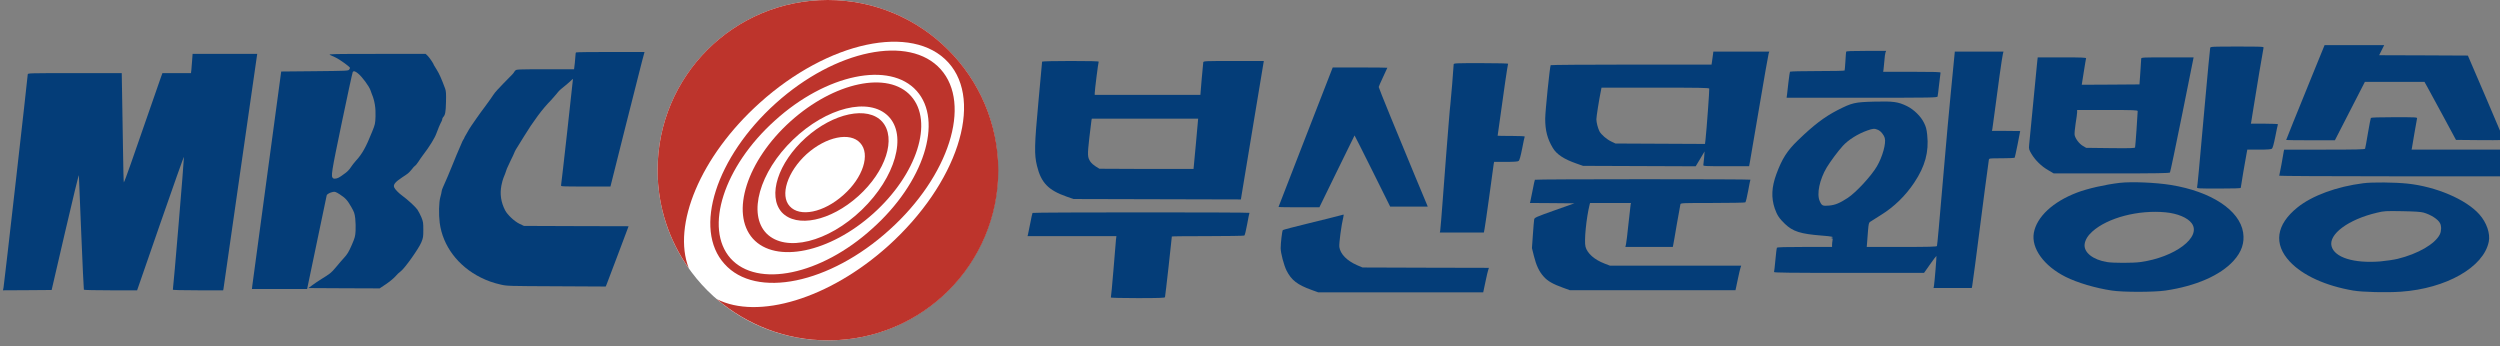
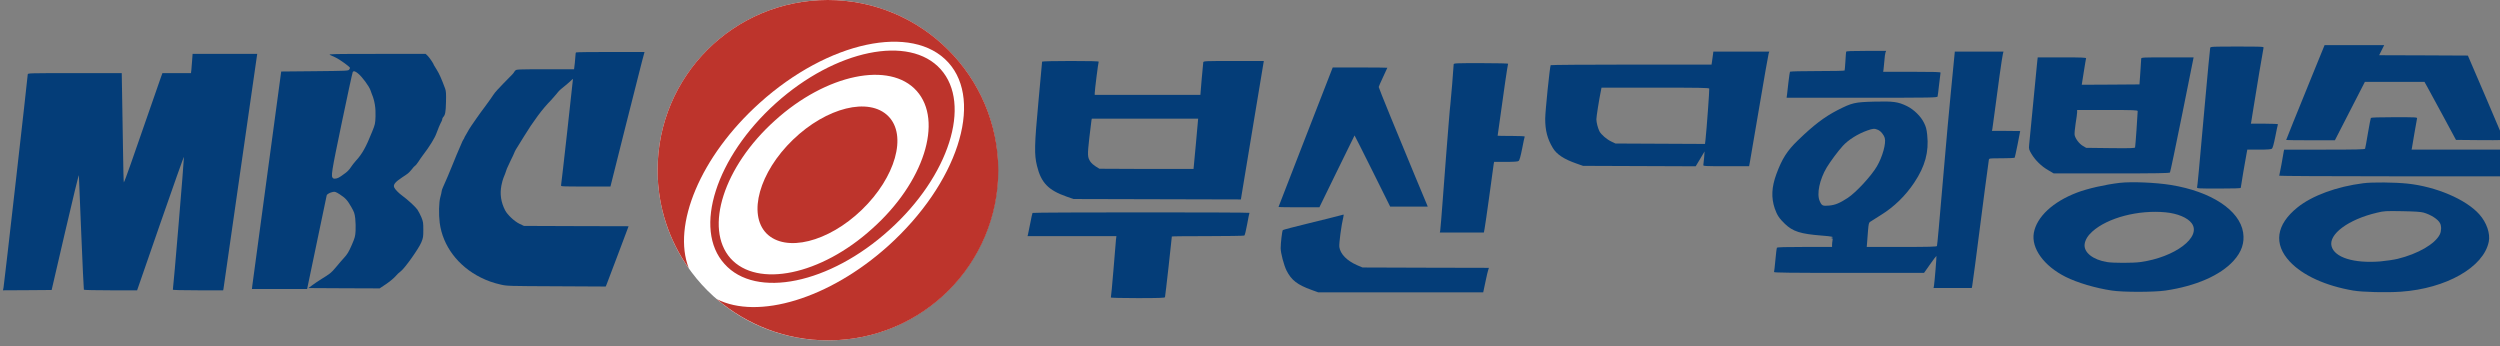
<svg xmlns="http://www.w3.org/2000/svg" xmlns:ns1="http://sodipodi.sourceforge.net/DTD/sodipodi-0.dtd" xmlns:ns2="http://www.inkscape.org/namespaces/inkscape" xml:space="preserve" width="624.325" height="86.446" x="0px" y="0px" version="1.0" viewBox="0 0 624.325 86.446" id="svg10" ns1:docname="부산 MBC (1986년 1월).svg" ns2:version="1.4 (86a8ad7, 2024-10-11)">
  <rect x="0" y="0" width="624.325" height="86.446" fill="#808080" stroke="none" />
  <defs id="defs10" />
  <ns1:namedview id="namedview10" pagecolor="#ffffff" bordercolor="#000000" borderopacity="0.25" ns2:showpageshadow="2" ns2:pageopacity="0.0" ns2:pagecheckerboard="0" ns2:deskcolor="#d1d1d1" ns2:zoom="1.9198913" ns2:cx="375.28166" ns2:cy="21.615807" ns2:window-width="1920" ns2:window-height="1009" ns2:window-x="-8" ns2:window-y="-8" ns2:window-maximized="1" ns2:current-layer="svg10" />
  <circle cx="206.719" cy="42.5" r="42.5" fill="#ffffff" id="circle1" />
  <g fill="red" id="g4" style="fill:#bd342c;fill-opacity:1" transform="translate(0.799)">
    <path d="m 212.9,0 c -23.5,0 -42.5,19 -42.5,42.5 0,9.1 2.9,17.6 7.8,24.5 C 174,56.3 181,39.1 195.9,25.7 213,10.3 234.1,5.8 243,15.6 c 8.9,9.8 2.2,30.3 -15,45.8 -14.8,13.3 -32.6,18.5 -42.8,13.3 7.5,6.4 17.2,10.3 27.8,10.3 23.5,0 42.5,-19 42.5,-42.5 C 255.4,19 236.4,0 212.9,0" style="fill:#bd342c;fill-opacity:1" transform="translate(-6.98)" id="path1" />
    <path d="m 220.5,49 c 6.9,-6.2 9.6,-14.5 6,-18.6 -3.6,-4 -12.2,-2.2 -19.1,4 -6.9,6.2 -9.6,14.5 -6,18.6 3.7,4 12.2,2.2 19.1,-4 M 207.6,38.5 c 4.9,-4.4 10.9,-5.6 13.4,-2.8 2.6,2.8 0.7,8.7 -4.2,13 -4.9,4.4 -10.9,5.6 -13.4,2.8 -2.5,-2.7 -0.6,-8.6 4.2,-13" style="fill:#bd342c;fill-opacity:1" transform="translate(-6.98)" id="path2" />
-     <path d="m 224.3,53.3 c 10.9,-9.8 15.1,-22.9 9.4,-29.3 -5.7,-6.4 -19.2,-3.5 -30.1,6.3 -10.9,9.8 -15.1,22.9 -9.4,29.3 5.7,6.3 19.2,3.5 30.1,-6.3 M 204.2,34.9 c 8.4,-8.1 19,-10.7 23.8,-5.9 4.8,4.8 1.8,15.3 -6.6,23.4 -8.4,8.1 -19,10.7 -23.8,5.9 -4.7,-4.8 -1.8,-15.3 6.6,-23.4" style="fill:#bd342c;fill-opacity:1" transform="translate(-6.98)" id="path3" />
+     <path d="m 224.3,53.3 M 204.2,34.9 c 8.4,-8.1 19,-10.7 23.8,-5.9 4.8,4.8 1.8,15.3 -6.6,23.4 -8.4,8.1 -19,10.7 -23.8,5.9 -4.7,-4.8 -1.8,-15.3 6.6,-23.4" style="fill:#bd342c;fill-opacity:1" transform="translate(-6.98)" id="path3" />
    <path d="M 228.3,57.4 C 243.2,44 248.9,26 241.1,17.3 233.3,8.6 214.8,12.4 199.9,25.8 185,39.2 179.2,57.2 187.1,65.9 c 7.8,8.8 26.3,5 41.2,-8.5 M 199.7,30.1 c 12.8,-11.6 28.7,-14.9 35.4,-7.4 6.7,7.5 1.8,22.9 -11.1,34.4 C 211.2,68.7 195.3,72 188.6,64.5 182,57 186.9,41.6 199.7,30.1" style="fill:#bd342c;fill-opacity:1" transform="translate(-6.98)" id="path4" />
  </g>
  <g transform="matrix(0.016,0,0,-0.016,-2.991,77.619)" fill="#000000" stroke="none" id="g3-1" style="fill:#043d78;fill-opacity:1">
    <path d="m 9177,4033 c -4,-3 -7,-19 -7,-34 0,-16 -5,-73 -11,-129 l -12,-100 h -448 c -436,0 -450,-1 -469,-20 -11,-11 -20,-23 -20,-27 0,-5 -27,-35 -61,-68 -33,-33 -79,-80 -102,-104 -23,-24 -66,-69 -95,-100 -29,-31 -60,-69 -69,-86 -9,-16 -60,-88 -113,-160 -54,-71 -117,-159 -142,-195 -24,-36 -61,-89 -81,-117 -20,-29 -37,-55 -37,-57 0,-2 -18,-34 -40,-70 -22,-36 -40,-70 -40,-75 0,-5 -4,-11 -8,-13 -4,-1 -25,-46 -46,-98 -22,-52 -50,-119 -64,-149 -13,-29 -39,-92 -57,-140 -37,-94 -125,-302 -156,-367 -10,-22 -19,-49 -19,-60 0,-10 -9,-51 -20,-89 -23,-80 -27,-267 -10,-402 47,-359 285,-676 640,-853 99,-50 198,-85 318,-112 95,-21 115,-22 865,-25 l 768,-4 16,38 c 8,21 89,233 178,470 l 163,433 -817,2 -816,3 -68,32 c -80,38 -191,142 -227,213 -64,126 -83,251 -57,387 9,45 23,97 31,115 14,32 38,94 55,148 5,14 31,70 58,125 28,55 54,111 58,124 6,20 35,70 75,131 5,8 38,61 72,117 151,246 290,433 426,571 23,24 59,65 79,90 51,63 50,62 118,117 33,26 79,66 103,88 23,23 42,39 42,37 0,-26 -181,-1649 -186,-1662 -5,-17 14,-18 383,-18 h 388 l 229,913 c 127,501 246,974 266,1050 l 37,137 h -532 c -292,0 -535,-3 -538,-7 z" id="path1-12" style="fill:#043d78;fill-opacity:1" />
    <path d="m 3186,3913 c -3,-54 -9,-122 -12,-150 l -6,-53 h -223 -223 l -26,-72 c -27,-74 -285,-815 -468,-1345 -56,-161 -105,-290 -108,-288 -4,2 -10,228 -13,502 -4,274 -10,657 -14,851 l -6,352 h -734 c -709,0 -733,-1 -733,-19 C 620,3655 251,404 242,362 l -9,-42 380,2 380,3 211,910 c 116,500 212,896 214,880 1,-17 18,-423 37,-904 20,-480 38,-877 41,-882 3,-5 191,-9 418,-9 h 413 l 364,1050 c 200,577 365,1041 367,1032 4,-25 -166,-2061 -173,-2072 -4,-6 140,-10 389,-10 h 396 l 5,23 c 2,12 120,828 260,1812 141,985 258,1805 262,1823 l 5,32 h -505 -504 z" id="path2-1" style="fill:#043d78;fill-opacity:1" />
    <path d="m 5335,3995 c 17,-7 55,-25 85,-39 66,-30 230,-148 230,-165 0,-4 -6,-16 -14,-27 -14,-18 -34,-19 -537,-24 l -523,-5 -222,-1645 C 4232,1185 4129,421 4125,393 l -6,-53 h 430 431 l 5,22 c 3,13 71,338 151,723 80,385 147,708 150,717 6,20 52,45 100,54 29,5 44,0 102,-37 91,-59 120,-91 181,-197 47,-83 53,-99 63,-184 5,-51 8,-136 5,-188 -5,-87 -10,-106 -56,-214 -51,-118 -73,-154 -128,-213 -29,-32 -41,-45 -136,-158 -62,-73 -79,-86 -210,-167 -44,-27 -108,-70 -143,-96 l -64,-47 556,-3 556,-2 99,66 c 55,37 119,90 144,118 24,29 64,67 89,85 63,48 278,351 319,450 29,71 31,85 31,196 0,112 -2,125 -31,197 -18,42 -46,96 -63,120 -32,44 -151,154 -230,211 -60,43 -119,104 -131,134 -16,43 14,82 121,153 20,14 55,37 77,52 22,14 57,49 77,76 20,28 43,52 51,56 8,3 31,31 52,63 20,32 54,81 75,108 97,126 181,262 207,336 17,52 60,152 82,191 5,10 9,24 9,32 0,8 6,21 13,28 33,35 41,75 45,235 3,136 1,170 -13,210 -56,152 -93,235 -131,295 -24,37 -44,69 -44,72 0,15 -67,115 -96,144 l -33,32 h -763 c -663,0 -759,-2 -733,-15 z m 437,-288 c 63,-48 179,-205 199,-269 6,-18 14,-42 19,-53 44,-103 63,-219 58,-351 -4,-114 -6,-124 -53,-239 -97,-243 -155,-347 -255,-455 -23,-25 -56,-68 -74,-95 -31,-48 -64,-80 -116,-115 -12,-8 -36,-25 -53,-37 -38,-28 -92,-39 -111,-24 -36,30 -31,66 135,865 89,429 167,787 172,794 15,19 32,15 79,-21 z" id="path3-0" style="fill:#043d78;fill-opacity:1" />
  </g>
  <g transform="matrix(0.018,0,0,-0.018,248.184,80.749)" fill="#000000" stroke="none" id="g15" style="fill:#043d78;fill-opacity:1">
    <path d="m 18295,3448 c -223,-548 -365,-899 -365,-904 0,-2 152,-4 338,-4 h 338 l 208,405 208,405 h 414 413 l 43,-77 c 24,-43 122,-224 219,-403 l 175,-325 333,-3 c 314,-2 332,-1 327,15 -3,10 -116,275 -250,588 l -245,570 -615,3 -616,2 35,70 35,70 h -413 -414 z" id="path1-0" style="fill:#043d78;fill-opacity:1" />
    <path d="m 16876,3823 c -3,-10 -35,-346 -71,-748 -88,-984 -105,-1167 -111,-1187 -5,-17 14,-18 300,-18 203,0 306,3 306,10 0,13 66,403 81,478 l 10,52 h 163 c 114,0 167,4 178,13 11,8 27,65 48,171 17,88 33,163 36,168 3,4 -81,8 -186,8 h -190 l 5,23 c 3,12 16,96 30,187 37,236 135,822 141,843 5,16 -17,17 -365,17 -343,0 -370,-1 -375,-17 z" id="path2-9" style="fill:#043d78;fill-opacity:1" />
    <path d="m 11825,3768 c -2,-7 -6,-67 -10,-133 -4,-66 -9,-123 -11,-127 -3,-5 -173,-8 -379,-8 -206,0 -376,-4 -379,-9 -3,-4 -12,-69 -21,-142 -8,-74 -17,-153 -20,-176 l -6,-43 h 1045 c 986,0 1045,1 1050,18 3,9 12,85 21,167 9,83 18,156 20,163 3,9 -80,12 -396,12 h -400 l 5,33 c 3,17 8,72 12,122 3,49 10,100 15,112 l 9,23 h -276 c -211,0 -276,-3 -279,-12 z" id="path3-4" style="fill:#043d78;fill-opacity:1" />
    <path d="m 9971,3680 -13,-90 H 8845 c -613,0 -1116,-4 -1119,-8 -12,-20 -76,-642 -76,-744 0,-163 30,-279 106,-405 52,-88 156,-156 325,-215 l 94,-33 782,-3 781,-3 62,103 61,103 -6,-85 c -4,-47 -9,-93 -11,-102 -5,-17 15,-18 315,-18 h 320 l 10,53 c 6,28 65,374 131,767 66,393 125,727 130,743 l 9,27 h -388 -388 z m -45,-423 c 4,-12 -36,-566 -52,-710 l -7,-58 -621,3 -621,3 -57,27 c -64,30 -142,97 -165,142 -22,43 -43,124 -43,168 0,34 37,269 61,386 l 10,52 h 745 c 602,0 746,-2 750,-13 z" id="path4-8" style="fill:#043d78;fill-opacity:1" />
    <path d="m 13321,3648 c -6,-68 -27,-280 -46,-473 -19,-192 -60,-640 -90,-995 -70,-822 -95,-1092 -100,-1107 -3,-10 -110,-13 -489,-13 h -485 l 5,62 c 3,35 9,110 13,168 7,85 12,107 27,117 11,8 77,49 147,93 187,115 346,270 468,454 150,225 204,425 179,660 -8,77 -17,113 -43,165 -44,92 -141,187 -238,235 -123,60 -188,69 -455,62 -270,-7 -305,-15 -506,-117 -182,-93 -336,-210 -555,-423 -146,-141 -217,-252 -296,-466 -66,-181 -73,-325 -22,-477 31,-90 63,-139 142,-214 109,-104 214,-138 505,-161 147,-11 184,-20 141,-31 -16,-4 -16,-5 1,-6 15,-1 17,-6 12,-32 -3,-17 -6,-44 -6,-60 v -29 h -379 c -260,0 -382,-3 -386,-11 -4,-6 -13,-81 -21,-167 -8,-86 -16,-163 -19,-170 -3,-9 208,-12 1038,-12 h 1043 l 84,119 c 46,66 86,118 88,117 4,-4 -26,-369 -34,-413 l -6,-33 h 265 265 l 6,27 c 6,26 45,326 176,1343 28,212 52,395 55,408 5,22 7,22 180,22 95,0 176,4 179,9 5,7 75,352 76,369 0,1 -88,2 -196,2 h -196 l 6,28 c 3,15 17,117 31,227 43,335 105,778 115,813 l 8,32 h -337 -338 z m -1058,-962 c 42,-17 83,-66 98,-115 21,-71 -31,-260 -109,-393 -77,-132 -289,-362 -405,-438 -110,-72 -175,-99 -259,-106 -89,-8 -101,-2 -129,61 -45,99 -3,300 97,468 51,84 159,230 224,300 77,84 209,167 340,213 76,27 99,29 143,10 z" id="path5" style="fill:#043d78;fill-opacity:1" />
    <path d="m 14476,3628 c -13,-131 -107,-1096 -112,-1153 -5,-56 -3,-64 33,-125 52,-87 136,-170 230,-224 l 78,-46 h 801 c 629,0 804,3 812,13 5,6 81,369 169,805 l 159,792 h -363 c -339,0 -363,-1 -364,-17 0,-10 -6,-94 -12,-188 l -12,-170 -401,-3 -400,-2 28,177 c 15,98 30,183 32,190 4,10 -63,13 -333,13 h -338 z m 1394,-684 c 0,-44 -32,-491 -36,-503 -3,-11 -64,-13 -342,-10 l -337,4 -46,27 c -51,30 -105,102 -114,152 -3,17 3,88 14,158 12,70 21,141 21,158 v 30 h 420 c 374,0 420,-2 420,-16 z" id="path6" style="fill:#043d78;fill-opacity:1" />
    <path d="m 670,3631 c 0,-5 -23,-255 -51,-557 -56,-605 -59,-730 -20,-889 57,-234 157,-338 412,-427 l 94,-33 1162,-3 1161,-3 11,68 c 7,37 78,470 159,961 l 148,892 h -417 c -389,0 -418,-1 -423,-17 -2,-10 -12,-116 -22,-235 l -18,-218 h -733 -733 v 23 c 0,41 49,427 55,437 4,7 -125,10 -389,10 -221,0 -396,-4 -396,-9 z M 2804,2493 c -18,-192 -33,-349 -33,-351 -1,-1 -295,-1 -653,0 l -653,3 -50,31 c -27,17 -60,45 -73,64 -43,64 -44,91 -17,332 14,123 28,233 30,246 l 5,22 h 738 737 z" id="path7" style="fill:#043d78;fill-opacity:1" />
    <path d="m 6380,3593 c 0,-35 -40,-517 -45,-547 -3,-17 -14,-143 -25,-281 -10,-137 -26,-335 -35,-440 -8,-104 -29,-377 -46,-605 -17,-228 -33,-425 -36,-437 l -5,-23 h 305 306 l 10,53 c 6,28 35,234 66,457 30,223 57,420 60,438 l 6,32 h 163 c 114,0 167,4 178,13 11,8 27,65 48,171 17,88 33,163 36,168 3,4 -81,8 -185,8 -105,0 -191,1 -191,3 0,3 56,403 104,740 20,137 38,252 41,258 4,5 -139,9 -374,9 -356,0 -381,-1 -381,-17 z" id="path8-8" style="fill:#043d78;fill-opacity:1" />
    <path d="m 4672,3473 c -16,-43 -186,-477 -376,-966 -190,-488 -346,-889 -346,-892 0,-3 127,-5 283,-5 h 284 l 243,498 c 133,273 244,498 245,499 1,2 112,-220 248,-492 l 246,-495 h 260 261 l -9,23 c -5,12 -83,200 -174,417 -226,542 -497,1206 -497,1219 0,5 27,67 60,137 33,70 60,128 60,130 0,2 -171,4 -379,4 h -379 z" id="path9-2" style="fill:#043d78;fill-opacity:1" />
    <path d="m 19105,2850 c -3,-6 -22,-101 -41,-213 -18,-111 -36,-208 -39,-214 -3,-10 -125,-13 -564,-13 h -559 l -6,-27 c -3,-16 -17,-95 -31,-178 -15,-82 -29,-153 -31,-157 -3,-4 697,-8 1554,-8 h 1560 l 31,163 c 17,89 34,172 37,185 l 6,22 h -676 -676 l 5,23 c 3,12 19,105 35,207 17,102 33,193 36,203 5,16 -15,17 -315,17 -203,0 -322,-4 -326,-10 z" id="path10-4" style="fill:#043d78;fill-opacity:1" />
-     <path d="m 7507,1992 c -3,-4 -17,-68 -31,-142 -14,-74 -29,-145 -32,-157 l -6,-23 308,-2 309,-3 -277,-98 c -258,-92 -276,-100 -281,-125 -3,-15 -11,-110 -18,-212 l -13,-186 27,-109 c 32,-130 74,-220 139,-290 54,-60 127,-101 263,-150 l 96,-35 h 1149 1150 l 5,23 c 3,12 16,76 30,142 14,66 29,132 35,148 l 9,27 h -910 -910 l -78,30 c -139,54 -237,140 -262,233 -21,77 11,398 57,584 l 6,23 h 284 284 l -5,-22 c -2,-13 -16,-133 -30,-268 -14,-135 -29,-262 -34,-282 l -9,-38 h 329 329 l 5,23 c 3,12 26,141 50,287 25,146 48,273 51,283 5,16 35,17 447,17 243,0 447,4 453,8 7,4 24,75 39,157 15,83 29,153 32,158 6,9 -2984,9 -2990,-1 z" id="path11" style="fill:#043d78;fill-opacity:1" />
    <path d="m 15620,1949 c -203,-24 -445,-79 -592,-135 -336,-128 -560,-338 -599,-560 -37,-213 140,-458 441,-609 161,-81 417,-157 642,-190 155,-24 586,-23 743,0 422,62 763,211 946,414 111,122 154,249 132,391 -48,310 -443,569 -1003,660 -212,34 -546,48 -710,29 z m 640,-409 c 163,-16 302,-74 359,-151 142,-191 -232,-474 -714,-539 -104,-14 -372,-14 -458,0 -198,31 -328,135 -313,249 8,59 44,119 107,175 214,192 640,303 1019,266 z" id="path12" style="fill:#043d78;fill-opacity:1" />
    <path d="m 19001,1944 c -368,-46 -711,-172 -913,-335 -298,-239 -336,-508 -107,-753 179,-191 494,-335 879,-401 126,-22 465,-30 663,-16 628,44 1147,340 1218,694 23,113 -30,266 -131,379 -185,208 -600,385 -1000,427 -175,18 -485,21 -609,5 z m 834,-407 c 103,-29 202,-93 230,-148 21,-39 19,-113 -4,-157 -67,-132 -305,-269 -584,-337 -54,-13 -163,-29 -242,-36 -365,-29 -633,54 -675,210 -45,167 233,373 630,466 100,24 117,25 350,21 172,-3 260,-9 295,-19 z" id="path13" style="fill:#043d78;fill-opacity:1" />
    <path d="m 537,1532 c -3,-4 -17,-68 -31,-142 -14,-74 -29,-145 -32,-157 l -6,-23 h 616 617 l -6,-47 c -3,-27 -19,-216 -35,-422 -17,-205 -33,-377 -36,-382 -3,-5 156,-9 371,-9 291,0 377,3 380,13 4,9 95,821 95,842 0,3 224,5 498,5 273,0 502,4 508,8 7,4 24,75 39,157 15,83 29,153 32,158 6,9 -3004,9 -3010,-1 z" id="path14" style="fill:#043d78;fill-opacity:1" />
    <path d="m 4790,1493 c -30,-9 -216,-55 -413,-103 -197,-48 -362,-91 -367,-96 -10,-10 -30,-179 -30,-251 0,-69 45,-238 82,-312 67,-132 150,-196 343,-266 l 96,-35 h 1144 1145 l 5,23 c 3,12 16,76 30,142 14,66 29,132 35,147 l 9,28 -877,2 -877,3 -75,32 c -141,62 -231,153 -246,251 -7,44 28,307 55,415 5,20 6,37 2,36 -3,0 -31,-8 -61,-16 z" id="path15" style="fill:#043d78;fill-opacity:1" />
  </g>
</svg>